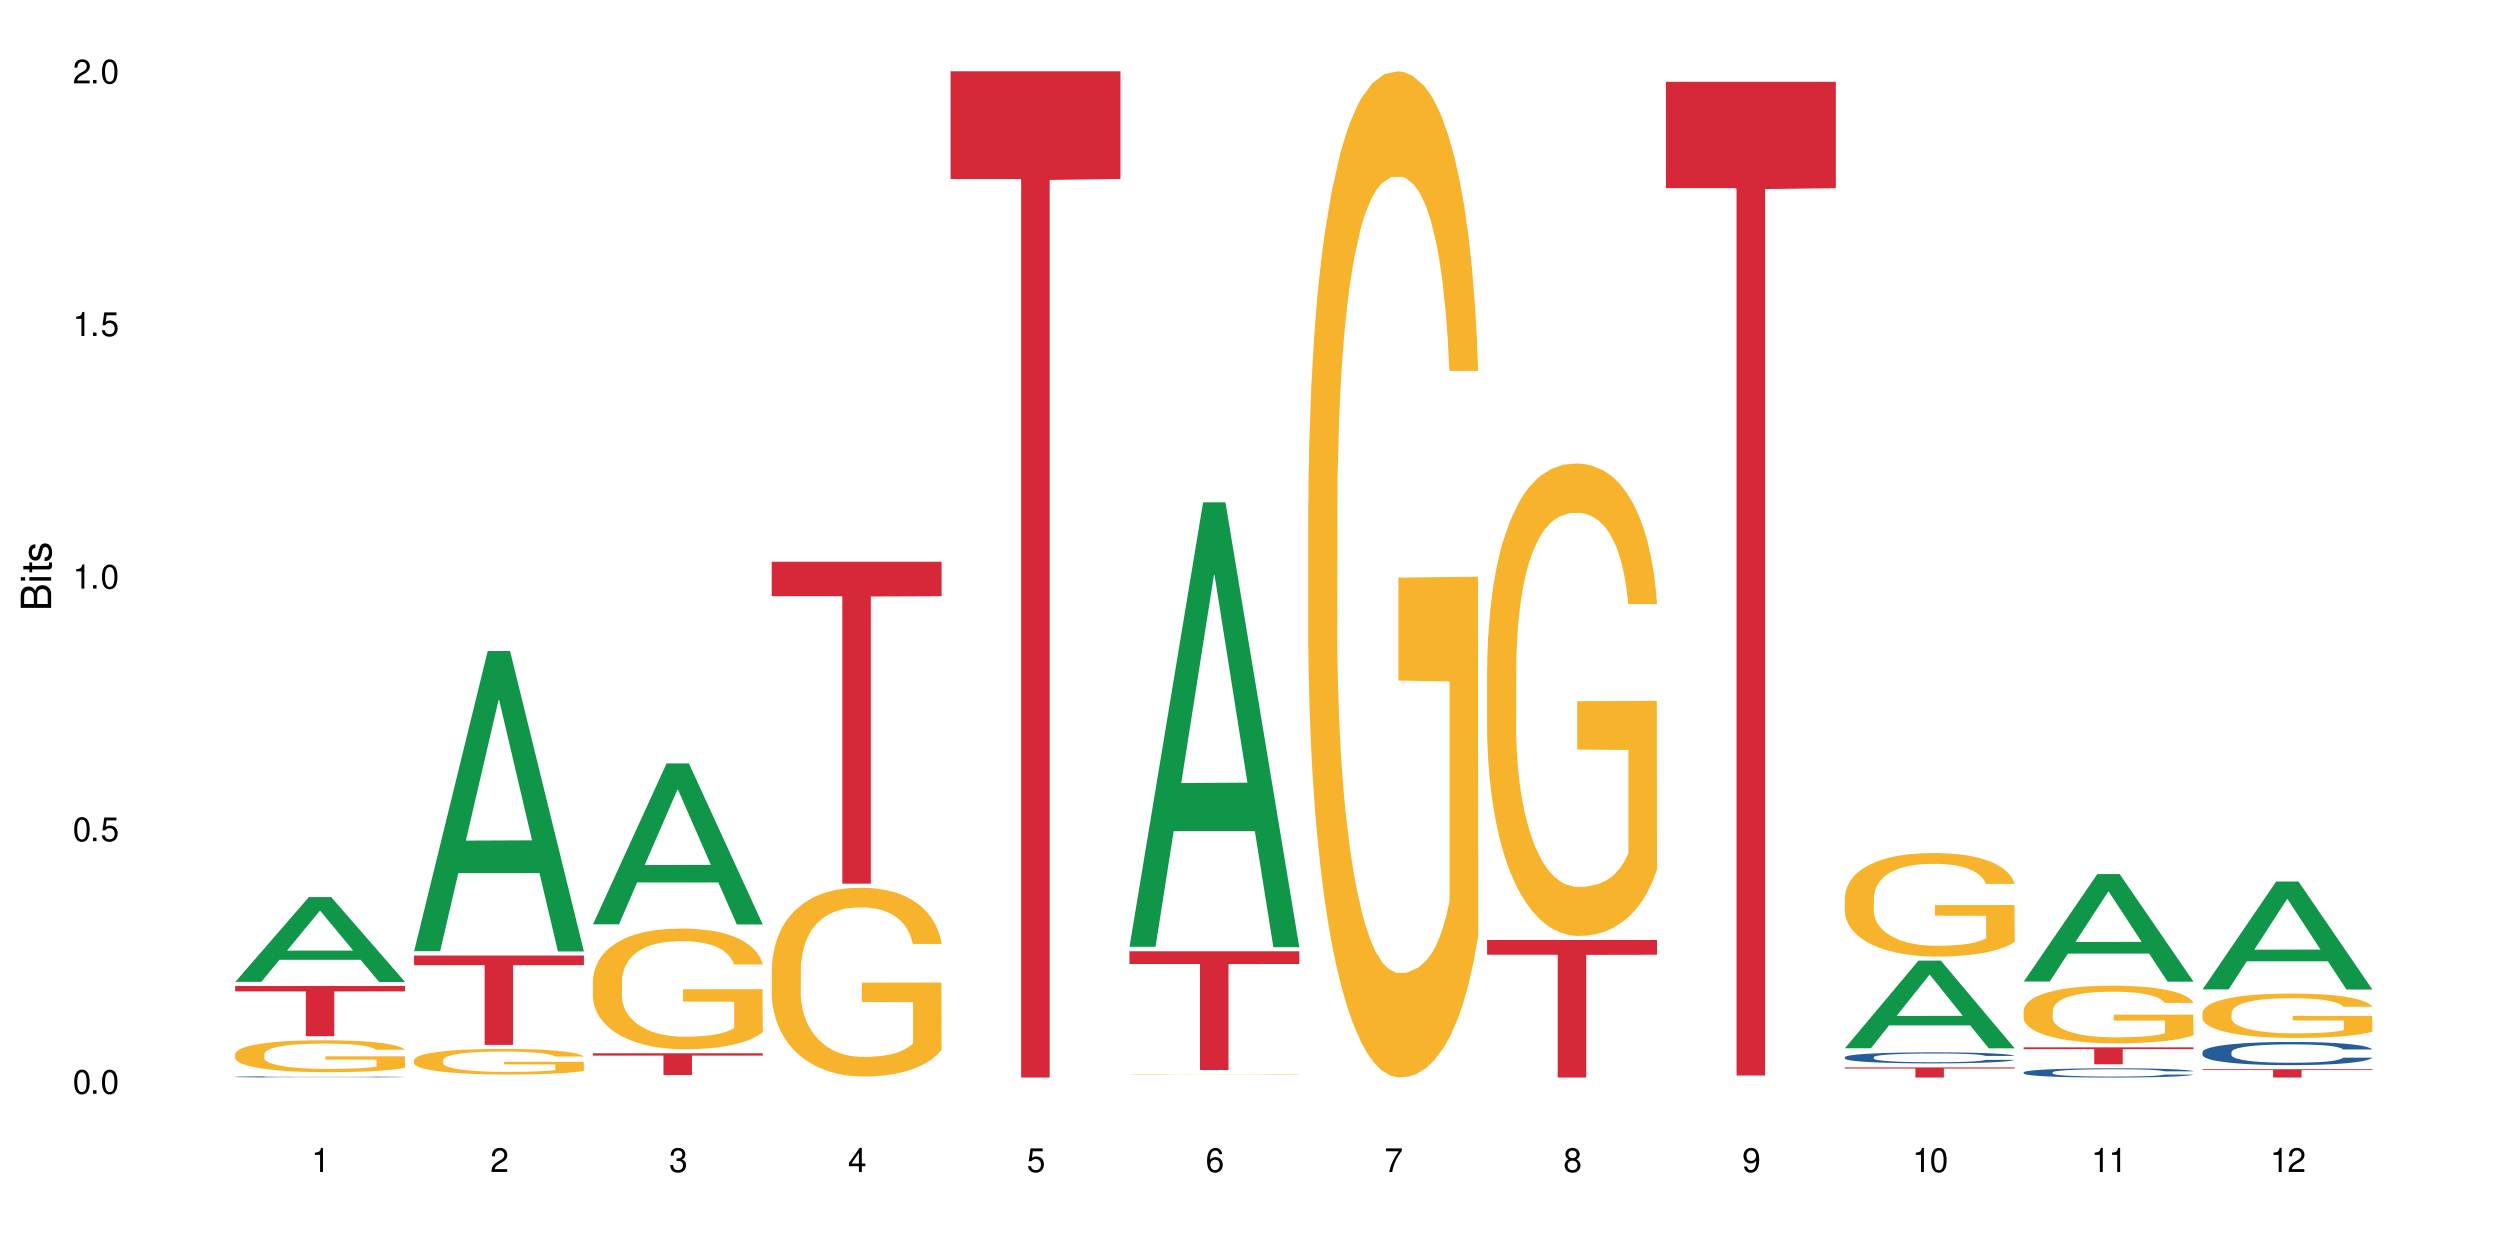
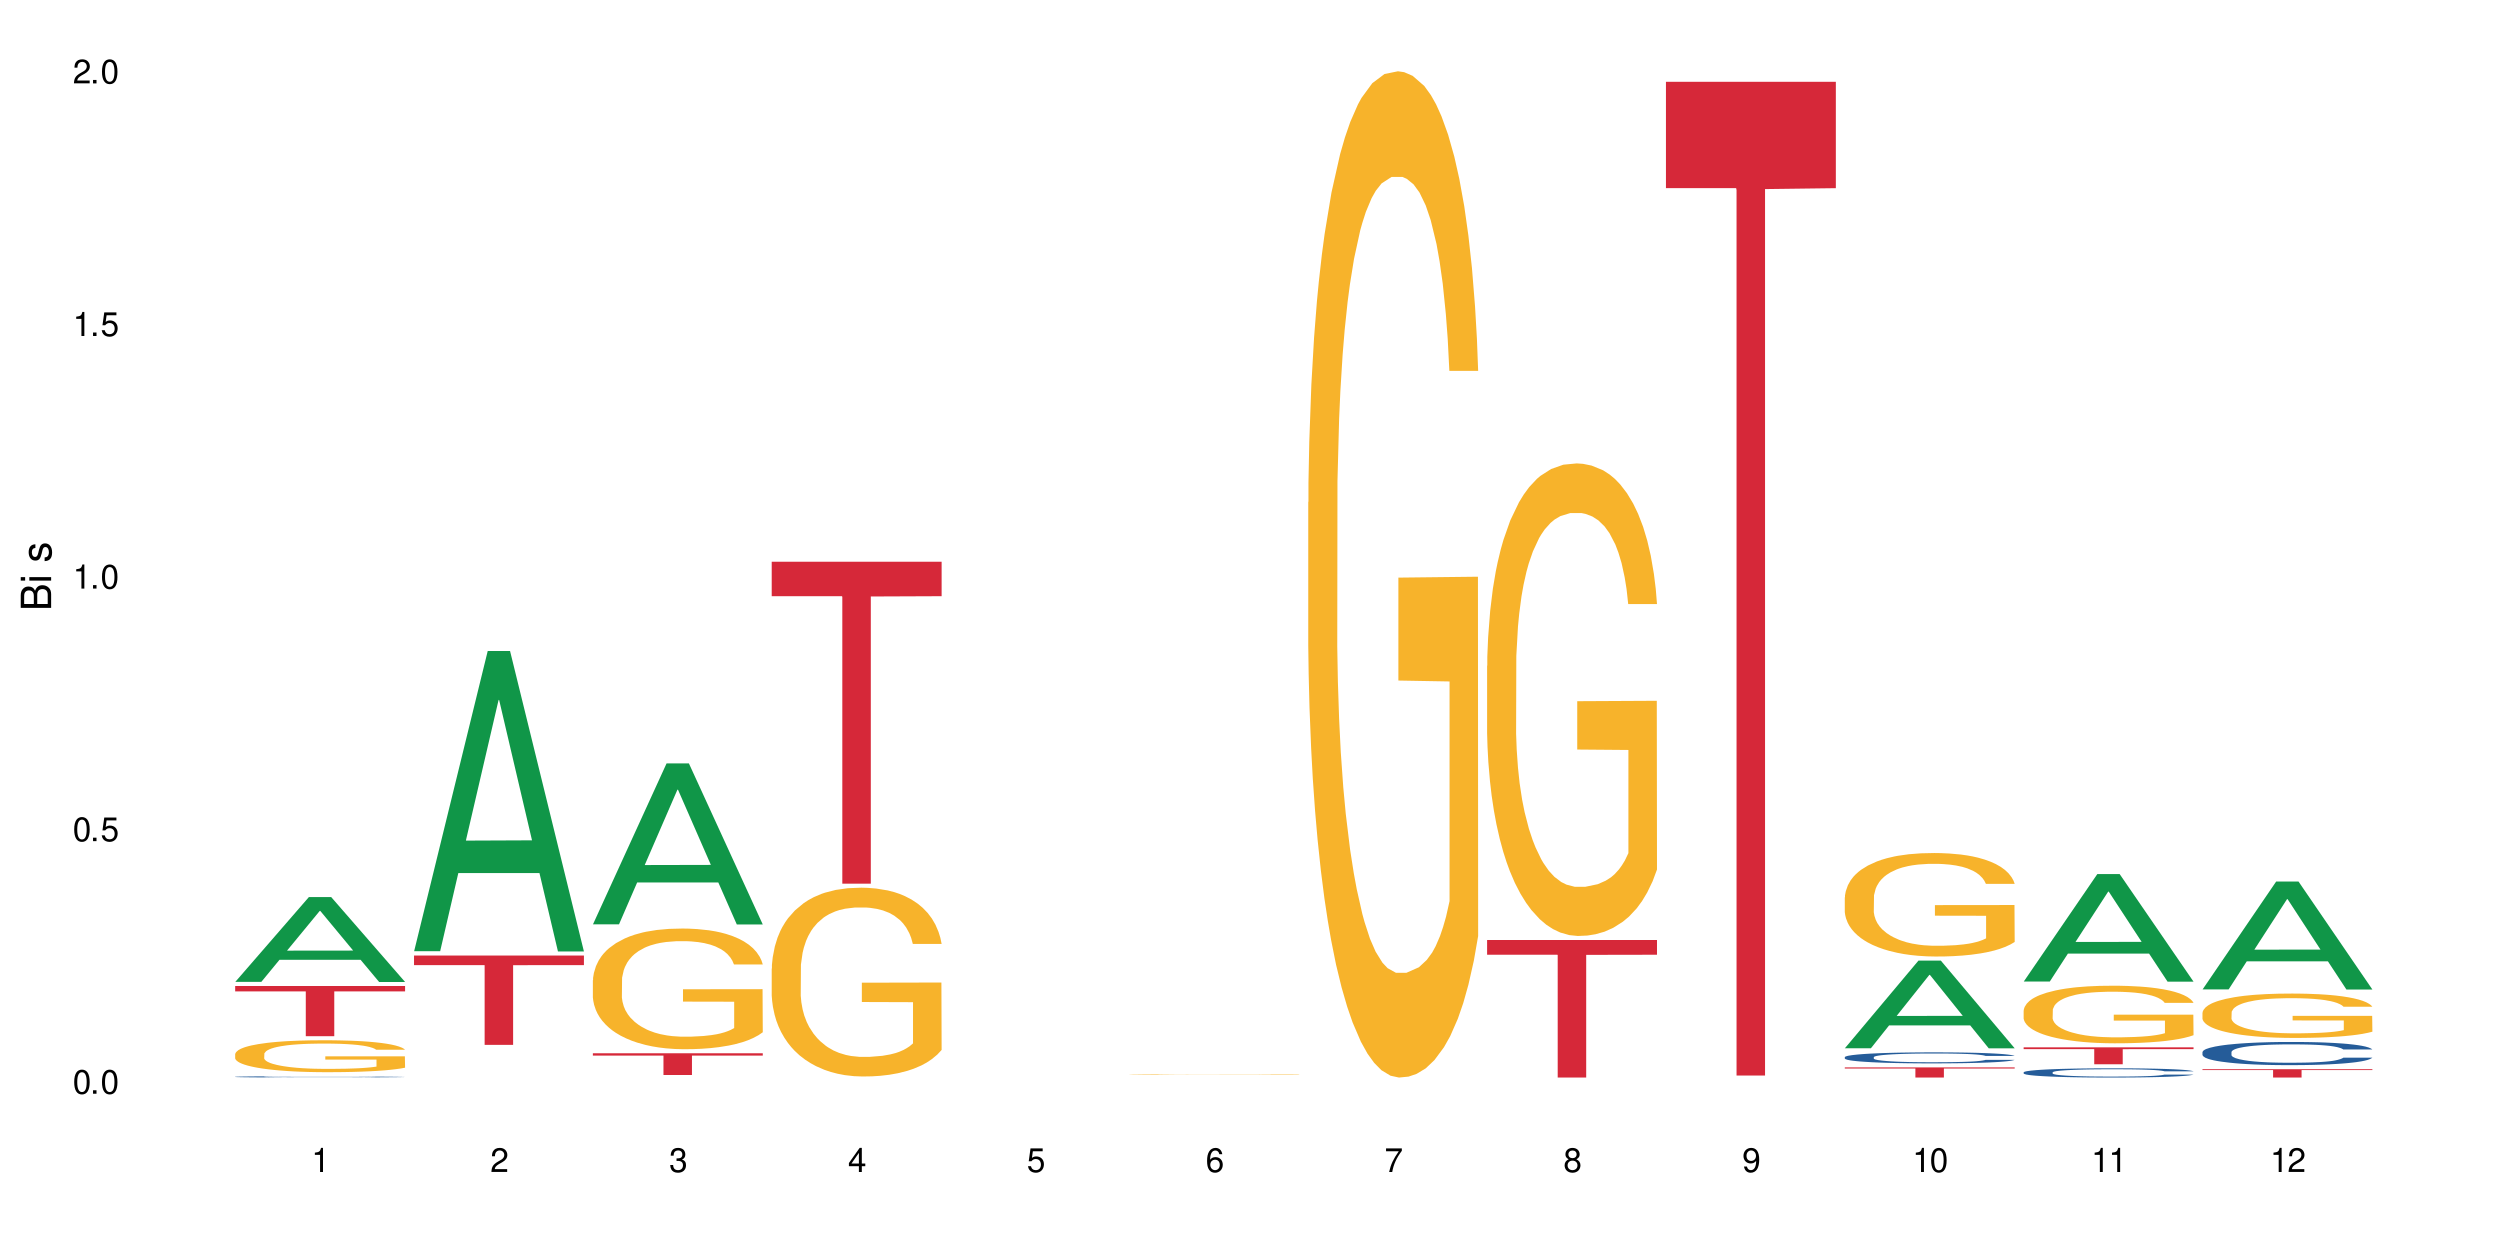
<svg xmlns="http://www.w3.org/2000/svg" xmlns:xlink="http://www.w3.org/1999/xlink" width="720" height="360" viewBox="0 0 720 360">
  <defs>
    <g>
      <g id="glyph-0-0">
</g>
      <g id="glyph-0-1">
        <path d="M 2.641 -6.938 C 2 -6.938 1.422 -6.656 1.078 -6.172 C 0.641 -5.562 0.406 -4.641 0.406 -3.359 C 0.406 -1.016 1.188 0.219 2.641 0.219 C 4.078 0.219 4.859 -1.016 4.859 -3.297 C 4.859 -4.641 4.656 -5.547 4.203 -6.172 C 3.844 -6.656 3.281 -6.938 2.641 -6.938 Z M 2.641 -6.188 C 3.547 -6.188 4 -5.25 4 -3.375 C 4 -1.406 3.562 -0.484 2.625 -0.484 C 1.734 -0.484 1.281 -1.438 1.281 -3.344 C 1.281 -5.25 1.734 -6.188 2.641 -6.188 Z M 2.641 -6.188 " />
      </g>
      <g id="glyph-0-2">
        <path d="M 1.828 -1 L 0.828 -1 L 0.828 0 L 1.828 0 Z M 1.828 -1 " />
      </g>
      <g id="glyph-0-3">
        <path d="M 4.562 -6.797 L 1.062 -6.797 L 0.547 -3.094 L 1.328 -3.094 C 1.719 -3.562 2.047 -3.734 2.578 -3.734 C 3.484 -3.734 4.062 -3.109 4.062 -2.094 C 4.062 -1.125 3.484 -0.531 2.578 -0.531 C 1.828 -0.531 1.375 -0.906 1.188 -1.672 L 0.328 -1.672 C 0.453 -1.109 0.547 -0.844 0.75 -0.594 C 1.125 -0.078 1.828 0.219 2.594 0.219 C 3.969 0.219 4.922 -0.781 4.922 -2.219 C 4.922 -3.562 4.031 -4.484 2.719 -4.484 C 2.25 -4.484 1.859 -4.359 1.469 -4.062 L 1.734 -5.969 L 4.562 -5.969 Z M 4.562 -6.797 " />
      </g>
      <g id="glyph-0-4">
        <path d="M 2.484 -4.938 L 2.484 0 L 3.328 0 L 3.328 -6.938 L 2.766 -6.938 C 2.469 -5.875 2.281 -5.734 0.984 -5.562 L 0.984 -4.938 Z M 2.484 -4.938 " />
      </g>
      <g id="glyph-0-5">
        <path d="M 4.859 -0.828 L 1.281 -0.828 C 1.359 -1.406 1.672 -1.781 2.5 -2.281 L 3.469 -2.828 C 4.406 -3.344 4.906 -4.062 4.906 -4.906 C 4.906 -5.484 4.672 -6.031 4.266 -6.406 C 3.859 -6.766 3.375 -6.938 2.719 -6.938 C 1.859 -6.938 1.219 -6.625 0.844 -6.031 C 0.609 -5.672 0.5 -5.234 0.484 -4.531 L 1.328 -4.531 C 1.359 -5.016 1.406 -5.281 1.531 -5.516 C 1.75 -5.938 2.188 -6.203 2.703 -6.203 C 3.469 -6.203 4.031 -5.641 4.031 -4.891 C 4.031 -4.344 3.719 -3.859 3.125 -3.516 L 2.234 -3 C 0.812 -2.172 0.406 -1.531 0.328 -0.016 L 4.859 -0.016 Z M 4.859 -0.828 " />
      </g>
      <g id="glyph-0-6">
        <path d="M 2.125 -3.188 L 2.578 -3.188 C 3.5 -3.188 3.984 -2.766 3.984 -1.922 C 3.984 -1.062 3.469 -0.531 2.594 -0.531 C 1.656 -0.531 1.203 -1 1.156 -2.016 L 0.312 -2.016 C 0.344 -1.453 0.438 -1.094 0.609 -0.781 C 0.953 -0.109 1.625 0.219 2.547 0.219 C 3.953 0.219 4.859 -0.625 4.859 -1.938 C 4.859 -2.828 4.516 -3.297 3.703 -3.594 C 4.344 -3.844 4.656 -4.328 4.656 -5.031 C 4.656 -6.219 3.875 -6.938 2.578 -6.938 C 1.203 -6.938 0.484 -6.172 0.453 -4.703 L 1.297 -4.703 C 1.312 -5.125 1.344 -5.359 1.453 -5.578 C 1.641 -5.969 2.062 -6.203 2.594 -6.203 C 3.344 -6.203 3.797 -5.75 3.797 -5 C 3.797 -4.516 3.609 -4.219 3.25 -4.047 C 3.016 -3.953 2.703 -3.922 2.125 -3.906 Z M 2.125 -3.188 " />
      </g>
      <g id="glyph-0-7">
        <path d="M 3.141 -1.672 L 3.141 0 L 3.984 0 L 3.984 -1.672 L 4.984 -1.672 L 4.984 -2.438 L 3.984 -2.438 L 3.984 -6.938 L 3.359 -6.938 L 0.266 -2.578 L 0.266 -1.672 Z M 3.141 -2.438 L 1 -2.438 L 3.141 -5.5 Z M 3.141 -2.438 " />
      </g>
      <g id="glyph-0-8">
        <path d="M 4.781 -5.125 C 4.609 -6.266 3.891 -6.938 2.844 -6.938 C 2.094 -6.938 1.422 -6.578 1.031 -5.953 C 0.594 -5.266 0.406 -4.422 0.406 -3.172 C 0.406 -2 0.578 -1.25 0.984 -0.641 C 1.359 -0.078 1.953 0.219 2.703 0.219 C 3.984 0.219 4.922 -0.75 4.922 -2.094 C 4.922 -3.375 4.062 -4.281 2.844 -4.281 C 2.172 -4.281 1.641 -4.031 1.281 -3.516 C 1.281 -5.234 1.828 -6.188 2.797 -6.188 C 3.391 -6.188 3.797 -5.797 3.938 -5.125 Z M 2.734 -3.531 C 3.547 -3.531 4.062 -2.953 4.062 -2.031 C 4.062 -1.156 3.484 -0.531 2.703 -0.531 C 1.922 -0.531 1.328 -1.188 1.328 -2.078 C 1.328 -2.938 1.906 -3.531 2.734 -3.531 Z M 2.734 -3.531 " />
      </g>
      <g id="glyph-0-9">
        <path d="M 4.984 -6.797 L 0.438 -6.797 L 0.438 -5.969 L 4.109 -5.969 C 2.5 -3.656 1.828 -2.234 1.328 0 L 2.219 0 C 2.594 -2.172 3.453 -4.047 4.984 -6.094 Z M 4.984 -6.797 " />
      </g>
      <g id="glyph-0-10">
        <path d="M 3.75 -3.656 C 4.469 -4.094 4.688 -4.438 4.688 -5.078 C 4.688 -6.172 3.844 -6.938 2.641 -6.938 C 1.438 -6.938 0.594 -6.172 0.594 -5.094 C 0.594 -4.438 0.812 -4.094 1.516 -3.656 C 0.734 -3.266 0.359 -2.703 0.359 -1.922 C 0.359 -0.656 1.281 0.219 2.641 0.219 C 3.984 0.219 4.922 -0.656 4.922 -1.922 C 4.922 -2.703 4.531 -3.266 3.75 -3.656 Z M 2.641 -6.188 C 3.359 -6.188 3.812 -5.75 3.812 -5.062 C 3.812 -4.406 3.344 -3.984 2.641 -3.984 C 1.922 -3.984 1.453 -4.406 1.453 -5.078 C 1.453 -5.75 1.922 -6.188 2.641 -6.188 Z M 2.641 -3.266 C 3.484 -3.266 4.062 -2.719 4.062 -1.906 C 4.062 -1.078 3.484 -0.531 2.625 -0.531 C 1.797 -0.531 1.219 -1.094 1.219 -1.906 C 1.219 -2.719 1.781 -3.266 2.641 -3.266 Z M 2.641 -3.266 " />
      </g>
      <g id="glyph-0-11">
        <path d="M 0.516 -1.578 C 0.672 -0.453 1.406 0.219 2.438 0.219 C 3.188 0.219 3.859 -0.141 4.266 -0.766 C 4.688 -1.453 4.891 -2.297 4.891 -3.547 C 4.891 -4.719 4.703 -5.453 4.312 -6.078 C 3.938 -6.641 3.344 -6.938 2.594 -6.938 C 1.297 -6.938 0.359 -5.969 0.359 -4.625 C 0.359 -3.344 1.234 -2.453 2.453 -2.453 C 3.094 -2.453 3.578 -2.672 4.016 -3.203 C 4 -1.484 3.469 -0.531 2.5 -0.531 C 1.906 -0.531 1.484 -0.906 1.359 -1.578 Z M 2.578 -6.203 C 3.375 -6.203 3.969 -5.531 3.969 -4.641 C 3.969 -3.797 3.391 -3.188 2.547 -3.188 C 1.734 -3.188 1.234 -3.766 1.234 -4.688 C 1.234 -5.562 1.797 -6.203 2.578 -6.203 Z M 2.578 -6.203 " />
      </g>
      <g id="glyph-1-0">
</g>
      <g id="glyph-1-1">
        <path d="M 0 -0.953 L 0 -4.891 C 0 -5.719 -0.234 -6.344 -0.734 -6.797 C -1.188 -7.234 -1.812 -7.469 -2.5 -7.469 C -3.547 -7.469 -4.188 -7 -4.625 -5.875 C -4.984 -6.688 -5.625 -7.094 -6.531 -7.094 C -7.172 -7.094 -7.734 -6.859 -8.141 -6.391 C -8.562 -5.922 -8.75 -5.344 -8.75 -4.5 L -8.75 -0.953 Z M -4.984 -2.062 L -7.766 -2.062 L -7.766 -4.219 C -7.766 -4.844 -7.688 -5.203 -7.453 -5.5 C -7.219 -5.812 -6.859 -5.969 -6.375 -5.969 C -5.891 -5.969 -5.531 -5.812 -5.297 -5.5 C -5.062 -5.203 -4.984 -4.844 -4.984 -4.219 Z M -0.984 -2.062 L -4 -2.062 L -4 -4.781 C -4 -5.766 -3.438 -6.359 -2.484 -6.359 C -1.547 -6.359 -0.984 -5.766 -0.984 -4.781 Z M -0.984 -2.062 " />
      </g>
      <g id="glyph-1-2">
        <path d="M -6.281 -1.797 L -6.281 -0.797 L 0 -0.797 L 0 -1.797 Z M -8.75 -1.797 L -8.75 -0.797 L -7.484 -0.797 L -7.484 -1.797 Z M -8.75 -1.797 " />
      </g>
      <g id="glyph-1-3">
-         <path d="M -6.281 -3.047 L -6.281 -2.016 L -8.016 -2.016 L -8.016 -1.016 L -6.281 -1.016 L -6.281 -0.172 L -5.469 -0.172 L -5.469 -1.016 L -0.719 -1.016 C -0.078 -1.016 0.281 -1.453 0.281 -2.234 C 0.281 -2.5 0.25 -2.719 0.188 -3.047 L -0.641 -3.047 C -0.609 -2.906 -0.594 -2.766 -0.594 -2.562 C -0.594 -2.141 -0.719 -2.016 -1.156 -2.016 L -5.469 -2.016 L -5.469 -3.047 Z M -6.281 -3.047 " />
-       </g>
+         </g>
      <g id="glyph-1-4">
        <path d="M -4.531 -5.25 C -5.766 -5.25 -6.469 -4.422 -6.469 -2.969 C -6.469 -1.516 -5.719 -0.562 -4.547 -0.562 C -3.562 -0.562 -3.094 -1.062 -2.734 -2.562 L -2.516 -3.484 C -2.344 -4.188 -2.094 -4.469 -1.641 -4.469 C -1.047 -4.469 -0.641 -3.875 -0.641 -3 C -0.641 -2.453 -0.797 -2 -1.062 -1.75 C -1.25 -1.594 -1.422 -1.531 -1.875 -1.469 L -1.875 -0.406 C -0.422 -0.453 0.281 -1.266 0.281 -2.922 C 0.281 -4.5 -0.5 -5.516 -1.719 -5.516 C -2.656 -5.516 -3.172 -4.984 -3.469 -3.734 L -3.703 -2.766 C -3.891 -1.953 -4.156 -1.609 -4.594 -1.609 C -5.188 -1.609 -5.547 -2.125 -5.547 -2.938 C -5.547 -3.75 -5.203 -4.172 -4.531 -4.203 Z M -4.531 -5.25 " />
      </g>
    </g>
  </defs>
  <rect x="-72" y="-36" width="864" height="432" fill="rgb(100%, 100%, 100%)" fill-opacity="1" />
  <path fill-rule="nonzero" fill="rgb(6.275%, 58.824%, 28.235%)" fill-opacity="1" d="M 67.73 282.785 L 67.785 282.762 L 88.957 258.359 L 95.387 258.359 L 116.664 282.809 L 109.188 282.809 L 103.855 276.426 L 80.488 276.426 L 75.258 282.785 L 67.73 282.785 L 82.734 273.785 L 101.711 273.762 L 92.25 262.352 L 92.145 262.332 L 92.039 262.398 L 82.684 273.762 L 82.734 273.785 Z M 67.73 282.785 " />
  <path fill-rule="nonzero" fill="rgb(14.51%, 36.078%, 60%)" fill-opacity="1" d="M 67.73 310.121 L 67.789 310.117 L 67.789 310.109 L 67.969 310.098 L 68.387 310.082 L 68.805 310.07 L 69.879 310.051 L 71.371 310.031 L 72.922 310.016 L 74.055 310.004 L 75.07 310 L 77.398 309.984 L 78.891 309.98 L 80.5 309.973 L 82.469 309.969 L 83.902 309.965 L 87.125 309.957 L 99.477 309.957 L 101.387 309.961 L 102.996 309.965 L 105.801 309.973 L 108.309 309.98 L 109.441 309.988 L 111.234 309.996 L 112.605 310.008 L 113.559 310.016 L 114.633 310.031 L 115.59 310.047 L 116.305 310.062 L 116.664 310.078 L 108.309 310.078 L 107.891 310.062 L 107.414 310.055 L 106.52 310.039 L 105.625 310.027 L 104.371 310.02 L 103.238 310.012 L 101.684 310.008 L 100.312 310 L 98.879 310 L 97.508 309.996 L 90.707 309.996 L 88.379 310 L 87.125 310 L 85.336 310.004 L 84.082 310.012 L 82.59 310.016 L 81.574 310.023 L 80.32 310.031 L 79.426 310.039 L 78.414 310.051 L 77.816 310.059 L 77.277 310.07 L 76.801 310.082 L 76.441 310.094 L 76.203 310.105 L 76.086 310.117 L 76.086 310.172 L 76.203 310.184 L 76.504 310.199 L 77.277 310.219 L 78.414 310.238 L 79.727 310.25 L 80.977 310.262 L 81.695 310.266 L 82.648 310.273 L 84.141 310.281 L 86.289 310.285 L 87.543 310.289 L 89.453 310.293 L 96.375 310.293 L 97.926 310.289 L 99.535 310.289 L 101.746 310.281 L 103.117 310.277 L 104.312 310.27 L 105.207 310.262 L 105.801 310.258 L 106.699 310.246 L 107.414 310.234 L 107.949 310.223 L 108.309 310.211 L 116.664 310.211 L 116.305 310.227 L 115.77 310.238 L 115.23 310.25 L 114.395 310.262 L 113.441 310.27 L 112.066 310.281 L 110.934 310.293 L 109.441 310.301 L 108.07 310.305 L 106.578 310.312 L 104.371 310.32 L 102.938 310.324 L 101.387 310.324 L 99.535 310.328 L 97.211 310.332 L 88.02 310.332 L 85.574 310.328 L 82.531 310.32 L 80.32 310.316 L 78.59 310.309 L 77.102 310.301 L 75.43 310.293 L 73.281 310.277 L 71.969 310.266 L 71.074 310.254 L 70.059 310.242 L 69.344 310.23 L 68.508 310.211 L 67.91 310.188 L 67.73 310.168 Z M 67.73 310.121 " />
  <path fill-rule="nonzero" fill="rgb(96.863%, 70.196%, 16.863%)" fill-opacity="1" d="M 67.73 303.531 L 67.789 303.523 L 67.789 303.355 L 68.031 302.98 L 68.625 302.457 L 69.402 302.031 L 70.238 301.695 L 70.773 301.516 L 71.668 301.266 L 72.445 301.082 L 74.414 300.703 L 76.922 300.348 L 78.293 300.199 L 79.844 300.055 L 82.051 299.895 L 83.066 299.836 L 86.172 299.703 L 89.691 299.617 L 93.57 299.594 L 95.359 299.602 L 97.805 299.637 L 101.148 299.727 L 103.059 299.812 L 104.551 299.895 L 106.102 300.004 L 108.012 300.172 L 109.801 300.375 L 111.234 300.578 L 112.664 300.828 L 113.859 301.098 L 114.871 301.391 L 115.77 301.742 L 116.305 302.039 L 116.664 302.332 L 108.367 302.332 L 107.891 302.039 L 107.355 301.812 L 106.461 301.535 L 105.562 301.332 L 104.668 301.172 L 102.996 300.953 L 101.566 300.82 L 99.777 300.703 L 98.047 300.625 L 96.074 300.578 L 94.883 300.559 L 91.719 300.559 L 88.855 300.617 L 87.184 300.684 L 85.992 300.754 L 84.32 300.879 L 83.305 300.98 L 82.707 301.047 L 80.918 301.309 L 79.727 301.543 L 79.07 301.703 L 78.234 301.953 L 77.637 302.18 L 76.98 302.516 L 76.621 302.77 L 76.145 303.34 L 76.086 304.852 L 76.266 305.172 L 76.621 305.516 L 77.102 305.816 L 77.816 306.137 L 78.531 306.379 L 79.785 306.707 L 80.859 306.926 L 81.695 307.07 L 83.305 307.297 L 83.961 307.371 L 85.512 307.523 L 87.125 307.641 L 89.094 307.742 L 90.586 307.793 L 92.973 307.832 L 96.016 307.832 L 99.598 307.785 L 101.863 307.715 L 103.414 307.648 L 104.43 307.59 L 105.684 307.496 L 106.578 307.414 L 107.414 307.32 L 108.43 307.18 L 108.43 305.172 L 93.688 305.164 L 93.688 304.223 L 116.602 304.215 L 116.664 307.496 L 115.41 307.727 L 113.859 307.941 L 112.367 308.109 L 110.816 308.254 L 108.605 308.414 L 106.816 308.516 L 104.07 308.633 L 101.566 308.707 L 98.941 308.758 L 96.613 308.781 L 93.867 308.793 L 91.422 308.773 L 88.797 308.723 L 86.707 308.656 L 84.797 308.574 L 82.887 308.465 L 80.5 308.289 L 78.949 308.145 L 77.34 307.969 L 75.727 307.758 L 74.297 307.531 L 73.34 307.355 L 72.387 307.152 L 71.371 306.902 L 70.418 306.617 L 69.699 306.355 L 69.043 306.062 L 68.566 305.785 L 68.09 305.406 L 67.852 305.105 L 67.73 304.844 Z M 67.73 303.531 " />
  <path fill-rule="nonzero" fill="rgb(83.922%, 15.686%, 22.353%)" fill-opacity="1" d="M 67.73 283.973 L 116.664 283.973 L 116.664 285.52 L 96.27 285.531 L 96.27 298.43 L 88.066 298.43 L 88.066 285.547 L 87.945 285.52 L 67.73 285.52 Z M 67.73 283.973 " />
  <path fill-rule="nonzero" fill="rgb(6.275%, 58.824%, 28.235%)" fill-opacity="1" d="M 119.238 273.953 L 119.289 273.871 L 140.465 187.484 L 146.895 187.484 L 168.172 274.031 L 160.695 274.031 L 155.363 251.441 L 131.996 251.441 L 126.766 273.953 L 119.238 273.953 L 134.242 242.094 L 153.219 242.012 L 143.758 201.625 L 143.652 201.543 L 143.547 201.785 L 134.191 242.012 L 134.242 242.094 Z M 119.238 273.953 " />
-   <path fill-rule="nonzero" fill="rgb(96.863%, 70.196%, 16.863%)" fill-opacity="1" d="M 119.238 305.242 L 119.297 305.238 L 119.297 305.102 L 119.535 304.797 L 120.133 304.379 L 120.91 304.035 L 121.746 303.766 L 122.281 303.625 L 123.176 303.422 L 123.953 303.273 L 125.922 302.973 L 128.43 302.688 L 129.801 302.566 L 131.352 302.453 L 133.559 302.324 L 134.574 302.277 L 137.676 302.168 L 141.199 302.102 L 145.078 302.082 L 146.867 302.086 L 149.312 302.113 L 152.656 302.188 L 154.566 302.258 L 156.059 302.324 L 157.609 302.41 L 159.52 302.547 L 161.309 302.707 L 162.742 302.871 L 164.172 303.07 L 165.367 303.289 L 166.379 303.523 L 167.277 303.809 L 167.812 304.043 L 168.172 304.277 L 159.875 304.277 L 159.398 304.043 L 158.863 303.859 L 157.965 303.637 L 157.07 303.477 L 156.176 303.348 L 154.504 303.172 L 153.074 303.066 L 151.281 302.973 L 149.551 302.91 L 147.582 302.871 L 146.391 302.855 L 143.227 302.855 L 140.363 302.902 L 138.691 302.957 L 137.5 303.012 L 135.828 303.113 L 134.812 303.195 L 134.215 303.246 L 132.426 303.457 L 131.234 303.645 L 130.578 303.773 L 129.742 303.977 L 129.145 304.156 L 128.488 304.426 L 128.129 304.629 L 127.652 305.09 L 127.594 306.301 L 127.773 306.559 L 128.129 306.836 L 128.605 307.078 L 129.324 307.336 L 130.039 307.531 L 131.293 307.793 L 132.367 307.969 L 133.203 308.082 L 134.812 308.266 L 135.469 308.324 L 137.02 308.445 L 138.633 308.543 L 140.602 308.621 L 142.094 308.664 L 144.48 308.695 L 147.523 308.695 L 151.105 308.656 L 153.371 308.602 L 154.922 308.547 L 155.938 308.5 L 157.191 308.426 L 158.086 308.359 L 158.922 308.285 L 159.938 308.172 L 159.938 306.559 L 145.195 306.551 L 145.195 305.797 L 168.109 305.789 L 168.172 308.426 L 166.918 308.609 L 165.367 308.785 L 163.875 308.918 L 162.324 309.035 L 160.113 309.16 L 158.324 309.242 L 155.578 309.336 L 153.074 309.398 L 150.449 309.438 L 148.121 309.457 L 145.375 309.465 L 142.93 309.453 L 140.305 309.41 L 138.215 309.355 L 136.305 309.289 L 134.395 309.203 L 132.008 309.062 L 130.457 308.945 L 128.848 308.805 L 127.234 308.637 L 125.801 308.453 L 124.848 308.312 L 123.895 308.148 L 122.879 307.949 L 121.926 307.719 L 121.207 307.508 L 120.551 307.273 L 120.074 307.051 L 119.598 306.746 L 119.359 306.504 L 119.238 306.297 Z M 119.238 305.242 " />
  <path fill-rule="nonzero" fill="rgb(83.922%, 15.686%, 22.353%)" fill-opacity="1" d="M 119.238 275.195 L 168.172 275.195 L 168.172 277.949 L 147.777 277.973 L 147.777 300.918 L 139.574 300.918 L 139.574 278 L 139.453 277.949 L 119.238 277.949 Z M 119.238 275.195 " />
  <path fill-rule="nonzero" fill="rgb(6.275%, 58.824%, 28.235%)" fill-opacity="1" d="M 170.746 266.211 L 170.797 266.168 L 191.973 219.859 L 198.402 219.859 L 219.68 266.254 L 212.203 266.254 L 206.871 254.145 L 183.504 254.145 L 178.273 266.211 L 170.746 266.211 L 185.75 249.133 L 204.727 249.09 L 195.266 227.438 L 195.16 227.395 L 195.055 227.527 L 185.699 249.09 L 185.75 249.133 Z M 170.746 266.211 " />
  <path fill-rule="nonzero" fill="rgb(96.863%, 70.196%, 16.863%)" fill-opacity="1" d="M 170.746 282.305 L 170.805 282.273 L 170.805 281.641 L 171.043 280.211 L 171.641 278.242 L 172.418 276.625 L 173.254 275.355 L 173.789 274.688 L 174.684 273.734 L 175.461 273.035 L 177.43 271.609 L 179.938 270.273 L 181.309 269.703 L 182.859 269.164 L 185.066 268.562 L 186.082 268.34 L 189.184 267.832 L 192.707 267.516 L 196.586 267.418 L 198.375 267.449 L 200.82 267.578 L 204.164 267.926 L 206.074 268.242 L 207.566 268.562 L 209.117 268.973 L 211.027 269.609 L 212.816 270.371 L 214.25 271.133 L 215.68 272.086 L 216.875 273.102 L 217.887 274.211 L 218.785 275.543 L 219.32 276.656 L 219.68 277.766 L 211.383 277.766 L 210.906 276.656 L 210.371 275.797 L 209.473 274.75 L 208.578 273.988 L 207.684 273.387 L 206.012 272.562 L 204.582 272.055 L 202.789 271.609 L 201.059 271.324 L 199.09 271.133 L 197.898 271.07 L 194.734 271.07 L 191.871 271.293 L 190.199 271.547 L 189.008 271.801 L 187.336 272.273 L 186.32 272.656 L 185.723 272.91 L 183.934 273.895 L 182.742 274.781 L 182.086 275.387 L 181.25 276.34 L 180.652 277.195 L 179.996 278.465 L 179.637 279.418 L 179.16 281.574 L 179.102 287.289 L 179.281 288.496 L 179.637 289.797 L 180.113 290.941 L 180.832 292.145 L 181.547 293.066 L 182.801 294.305 L 183.875 295.129 L 184.711 295.668 L 186.32 296.527 L 186.977 296.812 L 188.527 297.383 L 190.141 297.828 L 192.109 298.207 L 193.602 298.398 L 195.988 298.559 L 199.031 298.559 L 202.613 298.367 L 204.879 298.113 L 206.43 297.859 L 207.445 297.637 L 208.699 297.289 L 209.594 296.973 L 210.43 296.621 L 211.445 296.082 L 211.445 288.496 L 196.703 288.465 L 196.703 284.91 L 219.617 284.879 L 219.68 297.289 L 218.426 298.145 L 216.875 298.969 L 215.383 299.605 L 213.832 300.145 L 211.621 300.75 L 209.832 301.129 L 207.086 301.574 L 204.582 301.859 L 201.957 302.051 L 199.629 302.145 L 196.883 302.176 L 194.438 302.113 L 191.812 301.922 L 189.723 301.668 L 187.812 301.352 L 185.902 300.938 L 183.516 300.273 L 181.965 299.734 L 180.355 299.066 L 178.742 298.273 L 177.309 297.414 L 176.355 296.75 L 175.402 295.988 L 174.387 295.035 L 173.43 293.957 L 172.715 292.973 L 172.059 291.859 L 171.582 290.812 L 171.105 289.383 L 170.867 288.242 L 170.746 287.258 Z M 170.746 282.305 " />
  <path fill-rule="nonzero" fill="rgb(83.922%, 15.686%, 22.353%)" fill-opacity="1" d="M 170.746 303.34 L 219.68 303.34 L 219.68 304.012 L 199.285 304.016 L 199.285 309.598 L 191.078 309.598 L 191.078 304.023 L 190.961 304.012 L 170.746 304.012 Z M 170.746 303.34 " />
  <path fill-rule="nonzero" fill="rgb(96.863%, 70.196%, 16.863%)" fill-opacity="1" d="M 222.254 278.945 L 222.312 278.895 L 222.312 277.902 L 222.551 275.668 L 223.148 272.586 L 223.926 270.055 L 224.762 268.066 L 225.297 267.023 L 226.191 265.535 L 226.969 264.441 L 228.938 262.207 L 231.445 260.121 L 232.816 259.227 L 234.367 258.383 L 236.574 257.441 L 237.59 257.094 L 240.691 256.297 L 244.215 255.801 L 248.094 255.652 L 249.883 255.703 L 252.328 255.898 L 255.672 256.445 L 257.582 256.941 L 259.07 257.441 L 260.625 258.086 L 262.535 259.078 L 264.324 260.27 L 265.754 261.461 L 267.188 262.953 L 268.383 264.543 L 269.395 266.281 L 270.289 268.367 L 270.828 270.105 L 271.188 271.844 L 262.891 271.844 L 262.414 270.105 L 261.875 268.762 L 260.98 267.125 L 260.086 265.934 L 259.191 264.988 L 257.52 263.699 L 256.09 262.902 L 254.297 262.207 L 252.566 261.762 L 250.598 261.461 L 249.406 261.363 L 246.242 261.363 L 243.379 261.711 L 241.707 262.109 L 240.516 262.504 L 238.844 263.25 L 237.828 263.848 L 237.23 264.242 L 235.441 265.781 L 234.25 267.172 L 233.59 268.117 L 232.758 269.605 L 232.16 270.949 L 231.504 272.934 L 231.145 274.426 L 230.668 277.801 L 230.609 286.742 L 230.785 288.629 L 231.145 290.664 L 231.621 292.453 L 232.34 294.34 L 233.055 295.781 L 234.309 297.715 L 235.383 299.008 L 236.219 299.852 L 237.828 301.191 L 238.484 301.641 L 240.035 302.535 L 241.648 303.23 L 243.617 303.824 L 245.109 304.125 L 247.496 304.371 L 250.539 304.371 L 254.121 304.074 L 256.387 303.676 L 257.938 303.277 L 258.953 302.93 L 260.207 302.387 L 261.102 301.887 L 261.938 301.344 L 262.949 300.496 L 262.949 288.629 L 248.211 288.578 L 248.211 283.016 L 271.125 282.965 L 271.188 302.387 L 269.934 303.727 L 268.383 305.016 L 266.891 306.012 L 265.34 306.855 L 263.129 307.797 L 261.34 308.395 L 258.594 309.09 L 256.09 309.535 L 253.465 309.836 L 251.137 309.984 L 248.391 310.031 L 245.945 309.934 L 243.32 309.637 L 241.23 309.238 L 239.32 308.742 L 237.41 308.098 L 235.023 307.055 L 233.473 306.207 L 231.859 305.168 L 230.25 303.926 L 228.816 302.582 L 227.863 301.539 L 226.91 300.348 L 225.895 298.859 L 224.938 297.172 L 224.223 295.629 L 223.566 293.891 L 223.09 292.254 L 222.613 290.02 L 222.375 288.23 L 222.254 286.691 Z M 222.254 278.945 " />
  <path fill-rule="nonzero" fill="rgb(83.922%, 15.686%, 22.353%)" fill-opacity="1" d="M 222.254 161.777 L 271.188 161.777 L 271.188 171.703 L 250.793 171.789 L 250.793 254.488 L 242.586 254.488 L 242.586 171.879 L 242.469 171.703 L 222.254 171.703 Z M 222.254 161.777 " />
-   <path fill-rule="nonzero" fill="rgb(83.922%, 15.686%, 22.353%)" fill-opacity="1" d="M 273.762 20.527 L 322.695 20.527 L 322.695 51.547 L 302.301 51.82 L 302.301 310.332 L 294.094 310.332 L 294.094 52.094 L 293.977 51.547 L 273.762 51.547 Z M 273.762 20.527 " />
-   <path fill-rule="nonzero" fill="rgb(6.275%, 58.824%, 28.235%)" fill-opacity="1" d="M 325.27 272.68 L 325.32 272.559 L 346.492 144.68 L 352.926 144.68 L 374.199 272.797 L 366.727 272.797 L 361.395 239.355 L 338.023 239.355 L 332.797 272.68 L 325.27 272.68 L 340.273 225.52 L 359.25 225.398 L 349.789 165.609 L 349.684 165.488 L 349.578 165.852 L 340.219 225.398 L 340.273 225.52 Z M 325.27 272.68 " />
  <path fill-rule="nonzero" fill="rgb(96.863%, 70.196%, 16.863%)" fill-opacity="1" d="M 325.27 309.402 L 325.328 309.402 L 325.328 309.398 L 325.566 309.391 L 326.164 309.379 L 326.941 309.371 L 327.773 309.367 L 328.312 309.363 L 329.207 309.359 L 329.984 309.355 L 331.953 309.348 L 334.457 309.34 L 335.832 309.34 L 337.383 309.336 L 339.59 309.332 L 340.605 309.332 L 343.707 309.328 L 355.344 309.328 L 358.688 309.332 L 362.086 309.332 L 363.641 309.336 L 365.547 309.34 L 367.34 309.344 L 368.77 309.348 L 370.203 309.352 L 371.395 309.355 L 372.41 309.359 L 373.305 309.367 L 373.844 309.371 L 374.199 309.379 L 365.906 309.379 L 365.43 309.371 L 364.891 309.367 L 362.207 309.355 L 360.535 309.352 L 359.105 309.352 L 357.312 309.348 L 353.613 309.348 L 352.422 309.344 L 349.258 309.344 L 346.395 309.348 L 343.527 309.348 L 341.859 309.352 L 340.844 309.352 L 340.246 309.355 L 338.457 309.359 L 337.262 309.363 L 336.605 309.367 L 335.77 309.371 L 335.176 309.375 L 334.52 309.383 L 334.16 309.387 L 333.684 309.398 L 333.625 309.426 L 333.801 309.43 L 334.16 309.438 L 334.637 309.441 L 335.355 309.449 L 336.07 309.453 L 337.324 309.461 L 338.398 309.465 L 339.234 309.465 L 340.844 309.469 L 341.5 309.473 L 343.051 309.477 L 344.664 309.477 L 346.633 309.48 L 357.133 309.48 L 359.402 309.477 L 361.969 309.477 L 363.223 309.473 L 364.953 309.473 L 365.965 309.469 L 365.965 309.43 L 351.227 309.43 L 351.227 309.414 L 374.141 309.414 L 374.199 309.473 L 372.949 309.48 L 371.395 309.484 L 369.906 309.484 L 368.352 309.488 L 366.145 309.492 L 364.355 309.492 L 361.609 309.496 L 356.477 309.496 L 354.152 309.5 L 351.406 309.5 L 348.961 309.496 L 342.336 309.496 L 340.426 309.492 L 338.039 309.488 L 336.488 309.488 L 334.875 309.484 L 333.266 309.48 L 331.832 309.477 L 330.879 309.473 L 329.922 309.469 L 328.91 309.465 L 327.953 309.457 L 327.238 309.453 L 326.582 309.449 L 326.105 309.441 L 325.625 309.434 L 325.387 309.43 L 325.27 309.426 Z M 325.27 309.402 " />
-   <path fill-rule="nonzero" fill="rgb(83.922%, 15.686%, 22.353%)" fill-opacity="1" d="M 325.27 273.961 L 374.199 273.961 L 374.199 277.625 L 353.809 277.656 L 353.809 308.164 L 345.602 308.164 L 345.602 277.688 L 345.484 277.625 L 325.27 277.625 Z M 325.27 273.961 " />
  <path fill-rule="nonzero" fill="rgb(96.863%, 70.196%, 16.863%)" fill-opacity="1" d="M 376.777 144.652 L 376.836 144.387 L 376.836 139.094 L 377.074 127.184 L 377.672 110.777 L 378.449 97.277 L 379.281 86.691 L 379.82 81.133 L 380.715 73.195 L 381.492 67.371 L 383.461 55.461 L 385.965 44.348 L 387.34 39.582 L 388.891 35.082 L 391.098 30.055 L 392.113 28.203 L 395.215 23.965 L 398.734 21.32 L 402.613 20.527 L 404.406 20.789 L 406.852 21.848 L 410.195 24.762 L 412.102 27.406 L 413.594 30.055 L 415.148 33.496 L 417.055 38.789 L 418.848 45.141 L 420.277 51.492 L 421.711 59.43 L 422.902 67.902 L 423.918 77.164 L 424.812 88.281 L 425.352 97.543 L 425.707 106.805 L 417.414 106.805 L 416.938 97.543 L 416.398 90.398 L 415.504 81.664 L 414.609 75.312 L 413.715 70.281 L 412.043 63.402 L 410.609 59.168 L 408.82 55.461 L 407.09 53.078 L 405.121 51.492 L 403.93 50.961 L 400.766 50.961 L 397.902 52.816 L 396.23 54.934 L 395.035 57.051 L 393.367 61.02 L 392.352 64.195 L 391.754 66.312 L 389.965 74.516 L 388.77 81.93 L 388.113 86.957 L 387.277 94.898 L 386.684 102.043 L 386.027 112.629 L 385.668 120.57 L 385.191 138.566 L 385.129 186.207 L 385.309 196.262 L 385.668 207.113 L 386.145 216.641 L 386.859 226.699 L 387.578 234.375 L 388.832 244.695 L 389.906 251.578 L 390.738 256.078 L 392.352 263.223 L 393.008 265.605 L 394.559 270.367 L 396.172 274.074 L 398.141 277.25 L 399.633 278.836 L 402.02 280.16 L 405.062 280.16 L 408.641 278.574 L 410.91 276.457 L 412.461 274.34 L 413.477 272.484 L 414.73 269.574 L 415.625 266.926 L 416.461 264.016 L 417.473 259.516 L 417.473 196.262 L 402.734 195.996 L 402.734 166.355 L 425.648 166.09 L 425.707 269.574 L 424.457 276.719 L 422.902 283.602 L 421.414 288.895 L 419.859 293.395 L 417.652 298.422 L 415.863 301.598 L 413.117 305.305 L 410.609 307.688 L 407.984 309.273 L 405.66 310.066 L 402.914 310.332 L 400.469 309.805 L 397.84 308.215 L 395.754 306.098 L 393.844 303.453 L 391.934 300.012 L 389.547 294.453 L 387.996 289.953 L 386.383 284.395 L 384.773 277.777 L 383.34 270.633 L 382.387 265.074 L 381.43 258.723 L 380.418 250.781 L 379.461 241.785 L 378.746 233.578 L 378.09 224.316 L 377.613 215.582 L 377.133 203.672 L 376.895 194.145 L 376.777 185.941 Z M 376.777 144.652 " />
  <path fill-rule="nonzero" fill="rgb(96.863%, 70.196%, 16.863%)" fill-opacity="1" d="M 428.285 191.754 L 428.344 191.629 L 428.344 189.145 L 428.582 183.551 L 429.18 175.844 L 429.953 169.508 L 430.789 164.535 L 431.328 161.926 L 432.223 158.195 L 433 155.461 L 434.969 149.867 L 437.473 144.648 L 438.848 142.41 L 440.398 140.297 L 442.605 137.934 L 443.621 137.066 L 446.723 135.078 L 450.242 133.832 L 454.121 133.461 L 455.914 133.586 L 458.359 134.082 L 461.703 135.449 L 463.609 136.691 L 465.102 137.934 L 466.652 139.551 L 468.562 142.039 L 470.355 145.02 L 471.785 148.004 L 473.219 151.73 L 474.41 155.711 L 475.426 160.059 L 476.32 165.281 L 476.859 169.629 L 477.215 173.98 L 468.922 173.98 L 468.445 169.629 L 467.906 166.273 L 467.012 162.172 L 466.117 159.191 L 465.223 156.828 L 463.551 153.598 L 462.117 151.609 L 460.328 149.867 L 458.598 148.75 L 456.629 148.004 L 455.434 147.754 L 452.273 147.754 L 449.41 148.625 L 447.738 149.617 L 446.543 150.613 L 444.875 152.477 L 443.859 153.969 L 443.262 154.965 L 441.473 158.816 L 440.277 162.297 L 439.621 164.66 L 438.785 168.387 L 438.191 171.742 L 437.535 176.715 L 437.176 180.445 L 436.699 188.895 L 436.637 211.27 L 436.816 215.992 L 437.176 221.086 L 437.652 225.562 L 438.367 230.285 L 439.086 233.891 L 440.34 238.738 L 441.414 241.969 L 442.246 244.082 L 443.859 247.438 L 444.516 248.559 L 446.066 250.793 L 447.68 252.535 L 449.648 254.027 L 451.141 254.77 L 453.527 255.395 L 456.57 255.395 L 460.148 254.648 L 462.418 253.652 L 463.969 252.66 L 464.984 251.789 L 466.238 250.422 L 467.133 249.18 L 467.969 247.812 L 468.98 245.699 L 468.98 215.992 L 454.242 215.867 L 454.242 201.945 L 477.156 201.824 L 477.215 250.422 L 475.965 253.777 L 474.41 257.008 L 472.918 259.496 L 471.367 261.609 L 469.16 263.969 L 467.371 265.461 L 464.625 267.199 L 462.117 268.32 L 459.492 269.066 L 457.164 269.438 L 454.422 269.562 L 451.973 269.312 L 449.348 268.566 L 447.262 267.574 L 445.352 266.332 L 443.441 264.715 L 441.055 262.105 L 439.504 259.992 L 437.891 257.383 L 436.281 254.273 L 434.848 250.918 L 433.895 248.309 L 432.938 245.324 L 431.926 241.598 L 430.969 237.371 L 430.254 233.516 L 429.598 229.168 L 429.121 225.066 L 428.641 219.473 L 428.402 214.996 L 428.285 211.145 Z M 428.285 191.754 " />
  <path fill-rule="nonzero" fill="rgb(83.922%, 15.686%, 22.353%)" fill-opacity="1" d="M 428.285 270.727 L 477.215 270.727 L 477.215 274.965 L 456.824 275.004 L 456.824 310.332 L 448.617 310.332 L 448.617 275.039 L 448.5 274.965 L 428.285 274.965 Z M 428.285 270.727 " />
  <path fill-rule="nonzero" fill="rgb(83.922%, 15.686%, 22.353%)" fill-opacity="1" d="M 479.793 23.555 L 528.723 23.555 L 528.723 54.191 L 508.332 54.457 L 508.332 309.758 L 500.125 309.758 L 500.125 54.727 L 500.008 54.191 L 479.793 54.191 Z M 479.793 23.555 " />
  <path fill-rule="nonzero" fill="rgb(6.275%, 58.824%, 28.235%)" fill-opacity="1" d="M 531.301 301.891 L 531.352 301.867 L 552.523 276.645 L 558.953 276.645 L 580.23 301.914 L 572.754 301.914 L 567.422 295.32 L 544.055 295.32 L 538.828 301.891 L 531.301 301.891 L 546.305 292.59 L 565.281 292.566 L 555.816 280.773 L 555.715 280.75 L 555.609 280.82 L 546.25 292.566 L 546.305 292.59 Z M 531.301 301.891 " />
  <path fill-rule="nonzero" fill="rgb(14.51%, 36.078%, 60%)" fill-opacity="1" d="M 531.301 304.461 L 531.359 304.457 L 531.359 304.387 L 531.539 304.277 L 531.957 304.141 L 532.375 304.043 L 533.449 303.871 L 534.938 303.707 L 536.492 303.578 L 537.625 303.504 L 538.641 303.445 L 540.965 303.336 L 542.457 303.281 L 544.07 303.234 L 546.039 303.184 L 547.473 303.156 L 550.691 303.109 L 553.078 303.086 L 554.93 303.078 L 558.93 303.078 L 561.316 303.09 L 563.047 303.105 L 564.953 303.129 L 566.566 303.156 L 569.371 303.219 L 571.879 303.301 L 573.012 303.348 L 574.801 303.438 L 576.172 303.523 L 577.129 303.598 L 578.203 303.707 L 579.156 303.836 L 579.875 303.984 L 580.23 304.109 L 571.879 304.109 L 571.461 303.992 L 570.98 303.902 L 570.086 303.785 L 569.191 303.699 L 567.938 303.617 L 566.805 303.562 L 565.254 303.508 L 563.883 303.473 L 562.449 303.445 L 561.078 303.426 L 558.449 303.41 L 555.406 303.41 L 554.273 303.414 L 551.945 303.438 L 550.691 303.461 L 548.902 303.5 L 547.648 303.539 L 546.156 303.598 L 545.145 303.645 L 543.891 303.723 L 542.996 303.789 L 541.98 303.883 L 541.383 303.957 L 540.848 304.039 L 540.371 304.133 L 540.012 304.234 L 539.773 304.344 L 539.652 304.445 L 539.652 304.898 L 539.773 305 L 540.07 305.125 L 540.848 305.301 L 541.98 305.453 L 543.293 305.574 L 544.547 305.664 L 545.262 305.703 L 546.219 305.75 L 547.711 305.809 L 549.859 305.867 L 551.109 305.891 L 553.02 305.914 L 554.988 305.926 L 557.613 305.926 L 559.941 305.914 L 561.492 305.898 L 563.105 305.875 L 565.312 305.824 L 566.688 305.777 L 567.879 305.723 L 568.773 305.668 L 569.371 305.621 L 570.266 305.531 L 570.98 305.434 L 571.52 305.332 L 571.879 305.234 L 580.23 305.234 L 579.875 305.348 L 579.336 305.461 L 578.801 305.547 L 577.965 305.648 L 577.008 305.738 L 575.637 305.84 L 574.504 305.906 L 573.012 305.98 L 571.637 306.035 L 570.148 306.086 L 567.938 306.141 L 566.508 306.172 L 564.953 306.199 L 563.105 306.219 L 560.777 306.242 L 558.273 306.254 L 555.945 306.254 L 553.438 306.25 L 551.59 306.238 L 549.141 306.211 L 546.098 306.16 L 543.891 306.105 L 542.16 306.051 L 540.668 305.992 L 538.996 305.914 L 536.848 305.785 L 535.535 305.688 L 534.641 305.605 L 533.625 305.492 L 532.91 305.391 L 532.074 305.227 L 531.477 305.02 L 531.301 304.863 Z M 531.301 304.461 " />
  <path fill-rule="nonzero" fill="rgb(96.863%, 70.196%, 16.863%)" fill-opacity="1" d="M 531.301 258.438 L 531.359 258.41 L 531.359 257.867 L 531.598 256.641 L 532.195 254.953 L 532.969 253.566 L 533.805 252.477 L 534.344 251.906 L 535.238 251.09 L 536.012 250.488 L 537.984 249.266 L 540.488 248.121 L 541.863 247.633 L 543.414 247.168 L 545.621 246.652 L 546.637 246.461 L 549.738 246.023 L 553.258 245.754 L 557.137 245.672 L 558.93 245.699 L 561.375 245.809 L 564.715 246.105 L 566.625 246.379 L 568.117 246.652 L 569.668 247.004 L 571.578 247.551 L 573.367 248.203 L 574.801 248.855 L 576.234 249.672 L 577.426 250.543 L 578.441 251.496 L 579.336 252.641 L 579.875 253.594 L 580.23 254.547 L 571.938 254.547 L 571.461 253.594 L 570.922 252.859 L 570.027 251.961 L 569.133 251.305 L 568.238 250.789 L 566.566 250.082 L 565.133 249.645 L 563.344 249.266 L 561.613 249.02 L 559.645 248.855 L 558.449 248.801 L 555.289 248.801 L 552.422 248.992 L 550.754 249.211 L 549.559 249.43 L 547.887 249.836 L 546.875 250.164 L 546.277 250.383 L 544.488 251.227 L 543.293 251.988 L 542.637 252.504 L 541.801 253.32 L 541.203 254.055 L 540.547 255.145 L 540.191 255.961 L 539.715 257.812 L 539.652 262.711 L 539.832 263.746 L 540.191 264.863 L 540.668 265.844 L 541.383 266.879 L 542.102 267.668 L 543.352 268.73 L 544.426 269.438 L 545.262 269.898 L 546.875 270.633 L 547.531 270.879 L 549.082 271.371 L 550.691 271.75 L 552.664 272.078 L 554.152 272.242 L 556.543 272.375 L 559.586 272.375 L 563.164 272.215 L 565.434 271.996 L 566.984 271.777 L 568 271.586 L 569.25 271.289 L 570.148 271.016 L 570.98 270.715 L 571.996 270.254 L 571.996 263.746 L 557.258 263.719 L 557.258 260.672 L 580.172 260.645 L 580.23 271.289 L 578.977 272.023 L 577.426 272.73 L 575.934 273.273 L 574.383 273.738 L 572.176 274.254 L 570.387 274.582 L 567.641 274.965 L 565.133 275.207 L 562.508 275.371 L 560.18 275.453 L 557.438 275.48 L 554.988 275.426 L 552.363 275.262 L 550.277 275.043 L 548.367 274.773 L 546.457 274.418 L 544.07 273.848 L 542.52 273.383 L 540.906 272.812 L 539.297 272.133 L 537.863 271.398 L 536.91 270.824 L 535.953 270.172 L 534.938 269.355 L 533.984 268.43 L 533.27 267.586 L 532.613 266.633 L 532.133 265.734 L 531.656 264.508 L 531.418 263.531 L 531.301 262.684 Z M 531.301 258.438 " />
  <path fill-rule="nonzero" fill="rgb(83.922%, 15.686%, 22.353%)" fill-opacity="1" d="M 531.301 307.418 L 580.23 307.418 L 580.23 307.73 L 559.84 307.734 L 559.84 310.332 L 551.633 310.332 L 551.633 307.738 L 551.516 307.73 L 531.301 307.73 Z M 531.301 307.418 " />
  <path fill-rule="nonzero" fill="rgb(6.275%, 58.824%, 28.235%)" fill-opacity="1" d="M 582.809 282.691 L 582.859 282.664 L 604.031 251.73 L 610.461 251.73 L 631.738 282.723 L 624.262 282.723 L 618.93 274.633 L 595.562 274.633 L 590.336 282.691 L 582.809 282.691 L 597.812 271.285 L 616.789 271.258 L 607.324 256.793 L 607.219 256.766 L 607.117 256.852 L 597.758 271.258 L 597.812 271.285 Z M 582.809 282.691 " />
  <path fill-rule="nonzero" fill="rgb(14.51%, 36.078%, 60%)" fill-opacity="1" d="M 582.809 308.828 L 582.867 308.828 L 582.867 308.77 L 583.047 308.676 L 583.465 308.559 L 583.883 308.48 L 584.957 308.336 L 586.445 308.195 L 588 308.09 L 589.133 308.027 L 590.148 307.977 L 592.473 307.887 L 593.965 307.84 L 595.578 307.801 L 597.547 307.758 L 598.977 307.734 L 602.199 307.695 L 604.586 307.68 L 606.438 307.672 L 610.438 307.672 L 612.824 307.68 L 614.555 307.691 L 616.461 307.711 L 618.074 307.734 L 620.879 307.789 L 623.383 307.855 L 624.52 307.895 L 626.309 307.969 L 627.68 308.043 L 628.637 308.105 L 629.711 308.195 L 630.664 308.305 L 631.383 308.43 L 631.738 308.535 L 623.383 308.535 L 622.969 308.438 L 622.488 308.363 L 621.594 308.262 L 620.699 308.191 L 619.445 308.121 L 618.312 308.074 L 616.762 308.027 L 615.387 308 L 613.957 307.977 L 612.582 307.965 L 609.957 307.949 L 606.914 307.949 L 605.781 307.953 L 603.453 307.973 L 602.199 307.988 L 600.41 308.023 L 599.156 308.055 L 597.664 308.105 L 596.652 308.145 L 595.398 308.207 L 594.504 308.266 L 593.488 308.344 L 592.891 308.406 L 592.355 308.473 L 591.879 308.555 L 591.52 308.641 L 591.281 308.73 L 591.16 308.816 L 591.16 309.195 L 591.281 309.281 L 591.578 309.383 L 592.355 309.531 L 593.488 309.66 L 594.801 309.762 L 596.055 309.836 L 596.77 309.871 L 597.727 309.91 L 599.219 309.957 L 601.367 310.008 L 602.617 310.027 L 604.527 310.047 L 606.496 310.055 L 609.121 310.055 L 611.449 310.047 L 613 310.035 L 614.613 310.016 L 616.82 309.973 L 618.191 309.934 L 619.387 309.887 L 620.281 309.84 L 620.879 309.801 L 621.773 309.727 L 622.488 309.645 L 623.027 309.559 L 623.383 309.477 L 631.738 309.477 L 631.383 309.574 L 630.844 309.668 L 630.309 309.738 L 629.473 309.824 L 628.516 309.898 L 627.145 309.984 L 626.012 310.039 L 624.52 310.102 L 623.145 310.148 L 621.652 310.188 L 619.445 310.238 L 618.016 310.262 L 616.461 310.285 L 614.613 310.305 L 612.285 310.32 L 609.777 310.328 L 607.453 310.332 L 604.945 310.328 L 603.098 310.316 L 600.648 310.297 L 597.605 310.254 L 595.398 310.207 L 593.668 310.16 L 592.176 310.109 L 590.504 310.047 L 588.355 309.938 L 587.043 309.855 L 586.148 309.789 L 585.133 309.691 L 584.418 309.609 L 583.582 309.473 L 582.984 309.297 L 582.809 309.164 Z M 582.809 308.828 " />
  <path fill-rule="nonzero" fill="rgb(96.863%, 70.196%, 16.863%)" fill-opacity="1" d="M 582.809 290.988 L 582.867 290.973 L 582.867 290.672 L 583.105 289.988 L 583.703 289.051 L 584.477 288.277 L 585.312 287.672 L 585.852 287.355 L 586.746 286.898 L 587.52 286.566 L 589.492 285.883 L 591.996 285.25 L 593.367 284.977 L 594.922 284.719 L 597.129 284.43 L 598.145 284.324 L 601.246 284.082 L 604.766 283.93 L 608.645 283.887 L 610.438 283.898 L 612.883 283.961 L 616.223 284.129 L 618.133 284.277 L 619.625 284.43 L 621.176 284.629 L 623.086 284.93 L 624.875 285.293 L 626.309 285.656 L 627.742 286.113 L 628.934 286.598 L 629.949 287.125 L 630.844 287.762 L 631.383 288.293 L 631.738 288.824 L 623.445 288.824 L 622.969 288.293 L 622.43 287.883 L 621.535 287.383 L 620.641 287.02 L 619.746 286.734 L 618.074 286.34 L 616.641 286.098 L 614.852 285.883 L 613.121 285.75 L 611.152 285.656 L 609.957 285.629 L 606.797 285.629 L 603.93 285.734 L 602.262 285.855 L 601.066 285.977 L 599.395 286.203 L 598.383 286.383 L 597.785 286.504 L 595.996 286.977 L 594.801 287.398 L 594.145 287.688 L 593.309 288.141 L 592.711 288.551 L 592.055 289.156 L 591.699 289.609 L 591.223 290.641 L 591.16 293.367 L 591.34 293.941 L 591.699 294.562 L 592.176 295.109 L 592.891 295.684 L 593.609 296.125 L 594.859 296.715 L 595.934 297.109 L 596.77 297.367 L 598.383 297.773 L 599.039 297.91 L 600.59 298.184 L 602.199 298.395 L 604.168 298.578 L 605.66 298.668 L 608.047 298.746 L 611.094 298.746 L 614.672 298.652 L 616.941 298.531 L 618.492 298.41 L 619.508 298.305 L 620.758 298.137 L 621.652 297.988 L 622.488 297.82 L 623.504 297.562 L 623.504 293.941 L 608.766 293.926 L 608.766 292.23 L 631.68 292.215 L 631.738 298.137 L 630.484 298.547 L 628.934 298.941 L 627.441 299.246 L 625.891 299.5 L 623.684 299.789 L 621.895 299.973 L 619.148 300.184 L 616.641 300.32 L 614.016 300.41 L 611.688 300.457 L 608.945 300.473 L 606.496 300.441 L 603.871 300.352 L 601.781 300.23 L 599.875 300.078 L 597.965 299.879 L 595.578 299.562 L 594.027 299.305 L 592.414 298.988 L 590.805 298.609 L 589.371 298.199 L 588.418 297.883 L 587.461 297.52 L 586.445 297.062 L 585.492 296.547 L 584.777 296.078 L 584.121 295.547 L 583.641 295.047 L 583.164 294.367 L 582.926 293.82 L 582.809 293.352 Z M 582.809 290.988 " />
  <path fill-rule="nonzero" fill="rgb(83.922%, 15.686%, 22.353%)" fill-opacity="1" d="M 582.809 301.637 L 631.738 301.637 L 631.738 302.156 L 611.344 302.16 L 611.344 306.508 L 603.141 306.508 L 603.141 302.164 L 603.023 302.156 L 582.809 302.156 Z M 582.809 301.637 " />
  <path fill-rule="nonzero" fill="rgb(6.275%, 58.824%, 28.235%)" fill-opacity="1" d="M 634.312 284.953 L 634.367 284.922 L 655.539 253.879 L 661.969 253.879 L 683.246 284.98 L 675.77 284.98 L 670.438 276.863 L 647.07 276.863 L 641.844 284.953 L 634.312 284.953 L 649.316 273.504 L 668.297 273.477 L 658.832 258.961 L 658.727 258.93 L 658.625 259.02 L 649.266 273.477 L 649.316 273.504 Z M 634.312 284.953 " />
  <path fill-rule="nonzero" fill="rgb(14.51%, 36.078%, 60%)" fill-opacity="1" d="M 634.312 302.992 L 634.375 302.984 L 634.375 302.84 L 634.555 302.605 L 634.973 302.312 L 635.387 302.113 L 636.461 301.754 L 637.953 301.406 L 639.508 301.137 L 640.641 300.98 L 641.652 300.855 L 643.98 300.633 L 645.473 300.516 L 647.086 300.41 L 649.055 300.309 L 650.484 300.246 L 653.707 300.148 L 656.094 300.105 L 657.945 300.09 L 661.941 300.09 L 664.332 300.113 L 666.062 300.145 L 667.969 300.191 L 669.582 300.246 L 672.387 300.383 L 674.891 300.551 L 676.027 300.648 L 677.816 300.84 L 679.188 301.02 L 680.145 301.18 L 681.219 301.406 L 682.172 301.68 L 682.887 301.992 L 683.246 302.254 L 674.891 302.254 L 674.477 302.008 L 673.996 301.82 L 673.102 301.57 L 672.207 301.395 L 670.953 301.215 L 669.82 301.102 L 668.27 300.984 L 666.895 300.91 L 665.465 300.855 L 664.09 300.82 L 661.465 300.785 L 658.422 300.785 L 657.289 300.797 L 654.961 300.844 L 653.707 300.887 L 651.918 300.973 L 650.664 301.051 L 649.172 301.172 L 648.16 301.277 L 646.906 301.438 L 646.012 301.578 L 644.996 301.777 L 644.398 301.93 L 643.863 302.102 L 643.387 302.301 L 643.027 302.516 L 642.789 302.742 L 642.668 302.961 L 642.668 303.906 L 642.789 304.125 L 643.086 304.383 L 643.863 304.754 L 644.996 305.078 L 646.309 305.332 L 647.562 305.516 L 648.277 305.602 L 649.234 305.699 L 650.727 305.82 L 652.871 305.941 L 654.125 305.992 L 656.035 306.039 L 658.004 306.066 L 660.629 306.066 L 662.957 306.039 L 664.508 306.012 L 666.121 305.961 L 668.328 305.859 L 669.699 305.762 L 670.895 305.645 L 671.789 305.527 L 672.387 305.43 L 673.281 305.242 L 673.996 305.035 L 674.535 304.82 L 674.891 304.613 L 683.246 304.613 L 682.887 304.855 L 682.352 305.094 L 681.816 305.273 L 680.98 305.484 L 680.023 305.676 L 678.652 305.887 L 677.52 306.027 L 676.027 306.18 L 674.652 306.297 L 673.16 306.398 L 670.953 306.523 L 669.523 306.582 L 667.969 306.637 L 666.121 306.688 L 663.793 306.73 L 661.285 306.754 L 658.961 306.762 L 656.453 306.746 L 654.602 306.723 L 652.156 306.668 L 649.113 306.559 L 646.906 306.441 L 645.176 306.328 L 643.684 306.207 L 642.012 306.039 L 639.863 305.773 L 638.551 305.566 L 637.656 305.395 L 636.641 305.156 L 635.926 304.941 L 635.09 304.602 L 634.492 304.168 L 634.312 303.832 Z M 634.312 302.992 " />
  <path fill-rule="nonzero" fill="rgb(96.863%, 70.196%, 16.863%)" fill-opacity="1" d="M 634.312 291.617 L 634.375 291.605 L 634.375 291.375 L 634.613 290.848 L 635.211 290.125 L 635.984 289.531 L 636.82 289.062 L 637.359 288.816 L 638.254 288.469 L 639.027 288.211 L 640.996 287.684 L 643.504 287.195 L 644.875 286.984 L 646.43 286.785 L 648.637 286.566 L 649.652 286.484 L 652.754 286.297 L 656.273 286.18 L 660.152 286.145 L 661.941 286.156 L 664.391 286.203 L 667.73 286.332 L 669.641 286.449 L 671.133 286.566 L 672.684 286.715 L 674.594 286.949 L 676.383 287.23 L 677.816 287.512 L 679.25 287.859 L 680.441 288.234 L 681.457 288.641 L 682.352 289.133 L 682.887 289.539 L 683.246 289.949 L 674.953 289.949 L 674.477 289.539 L 673.938 289.227 L 673.043 288.84 L 672.148 288.562 L 671.254 288.34 L 669.582 288.035 L 668.148 287.848 L 666.359 287.684 L 664.629 287.582 L 662.66 287.512 L 661.465 287.488 L 658.305 287.488 L 655.438 287.57 L 653.77 287.66 L 652.574 287.754 L 650.902 287.93 L 649.891 288.07 L 649.293 288.164 L 647.504 288.527 L 646.309 288.852 L 645.652 289.074 L 644.816 289.426 L 644.219 289.738 L 643.562 290.207 L 643.207 290.555 L 642.727 291.352 L 642.668 293.449 L 642.848 293.895 L 643.207 294.371 L 643.684 294.793 L 644.398 295.234 L 645.117 295.574 L 646.367 296.031 L 647.441 296.332 L 648.277 296.531 L 649.891 296.848 L 650.547 296.953 L 652.098 297.16 L 653.707 297.324 L 655.676 297.465 L 657.168 297.535 L 659.555 297.594 L 662.602 297.594 L 666.18 297.523 L 668.449 297.43 L 670 297.336 L 671.012 297.254 L 672.266 297.129 L 673.16 297.012 L 673.996 296.883 L 675.012 296.684 L 675.012 293.895 L 660.273 293.883 L 660.273 292.574 L 683.188 292.562 L 683.246 297.129 L 681.992 297.441 L 680.441 297.746 L 678.949 297.98 L 677.398 298.176 L 675.191 298.398 L 673.402 298.539 L 670.656 298.703 L 668.148 298.809 L 665.523 298.879 L 663.195 298.914 L 660.453 298.926 L 658.004 298.902 L 655.379 298.832 L 653.289 298.738 L 651.383 298.621 L 649.473 298.469 L 647.086 298.223 L 645.531 298.027 L 643.922 297.781 L 642.312 297.488 L 640.879 297.172 L 639.922 296.93 L 638.969 296.648 L 637.953 296.297 L 637 295.902 L 636.285 295.539 L 635.629 295.133 L 635.148 294.746 L 634.672 294.223 L 634.434 293.801 L 634.312 293.438 Z M 634.312 291.617 " />
  <path fill-rule="nonzero" fill="rgb(83.922%, 15.686%, 22.353%)" fill-opacity="1" d="M 634.312 307.926 L 683.246 307.926 L 683.246 308.184 L 662.852 308.184 L 662.852 310.332 L 654.648 310.332 L 654.648 308.188 L 654.531 308.184 L 634.312 308.184 Z M 634.312 307.926 " />
  <g fill="rgb(0%, 0%, 0%)" fill-opacity="1">
    <use xlink:href="#glyph-0-1" x="20.965" y="314.993" />
    <use xlink:href="#glyph-0-2" x="25.965" y="314.993" />
    <use xlink:href="#glyph-0-1" x="28.965" y="314.993" />
  </g>
  <g fill="rgb(0%, 0%, 0%)" fill-opacity="1">
    <use xlink:href="#glyph-0-1" x="20.965" y="242.251" />
    <use xlink:href="#glyph-0-2" x="25.965" y="242.251" />
    <use xlink:href="#glyph-0-3" x="28.965" y="242.251" />
  </g>
  <g fill="rgb(0%, 0%, 0%)" fill-opacity="1">
    <use xlink:href="#glyph-0-4" x="20.965" y="169.509" />
    <use xlink:href="#glyph-0-2" x="25.965" y="169.509" />
    <use xlink:href="#glyph-0-1" x="28.965" y="169.509" />
  </g>
  <g fill="rgb(0%, 0%, 0%)" fill-opacity="1">
    <use xlink:href="#glyph-0-4" x="20.965" y="96.767" />
    <use xlink:href="#glyph-0-2" x="25.965" y="96.767" />
    <use xlink:href="#glyph-0-3" x="28.965" y="96.767" />
  </g>
  <g fill="rgb(0%, 0%, 0%)" fill-opacity="1">
    <use xlink:href="#glyph-0-5" x="20.965" y="24.024" />
    <use xlink:href="#glyph-0-2" x="25.965" y="24.024" />
    <use xlink:href="#glyph-0-1" x="28.965" y="24.024" />
  </g>
  <g fill="rgb(0%, 0%, 0%)" fill-opacity="1">
    <use xlink:href="#glyph-0-4" x="89.695" y="337.532" />
  </g>
  <g fill="rgb(0%, 0%, 0%)" fill-opacity="1">
    <use xlink:href="#glyph-0-5" x="141.203" y="337.532" />
  </g>
  <g fill="rgb(0%, 0%, 0%)" fill-opacity="1">
    <use xlink:href="#glyph-0-6" x="192.711" y="337.532" />
  </g>
  <g fill="rgb(0%, 0%, 0%)" fill-opacity="1">
    <use xlink:href="#glyph-0-7" x="244.219" y="337.532" />
  </g>
  <g fill="rgb(0%, 0%, 0%)" fill-opacity="1">
    <use xlink:href="#glyph-0-3" x="295.727" y="337.532" />
  </g>
  <g fill="rgb(0%, 0%, 0%)" fill-opacity="1">
    <use xlink:href="#glyph-0-8" x="347.234" y="337.532" />
  </g>
  <g fill="rgb(0%, 0%, 0%)" fill-opacity="1">
    <use xlink:href="#glyph-0-9" x="398.742" y="337.532" />
  </g>
  <g fill="rgb(0%, 0%, 0%)" fill-opacity="1">
    <use xlink:href="#glyph-0-10" x="450.25" y="337.532" />
  </g>
  <g fill="rgb(0%, 0%, 0%)" fill-opacity="1">
    <use xlink:href="#glyph-0-11" x="501.758" y="337.532" />
  </g>
  <g fill="rgb(0%, 0%, 0%)" fill-opacity="1">
    <use xlink:href="#glyph-0-4" x="550.766" y="337.532" />
    <use xlink:href="#glyph-0-1" x="555.766" y="337.532" />
  </g>
  <g fill="rgb(0%, 0%, 0%)" fill-opacity="1">
    <use xlink:href="#glyph-0-4" x="602.273" y="337.532" />
    <use xlink:href="#glyph-0-4" x="607.273" y="337.532" />
  </g>
  <g fill="rgb(0%, 0%, 0%)" fill-opacity="1">
    <use xlink:href="#glyph-0-4" x="653.781" y="337.532" />
    <use xlink:href="#glyph-0-5" x="658.781" y="337.532" />
  </g>
  <g fill="rgb(0%, 0%, 0%)" fill-opacity="1">
    <use xlink:href="#glyph-1-1" x="14.725" y="176.012" />
    <use xlink:href="#glyph-1-2" x="14.725" y="168.012" />
    <use xlink:href="#glyph-1-3" x="14.725" y="165.012" />
    <use xlink:href="#glyph-1-4" x="14.725" y="162.012" />
  </g>
</svg>